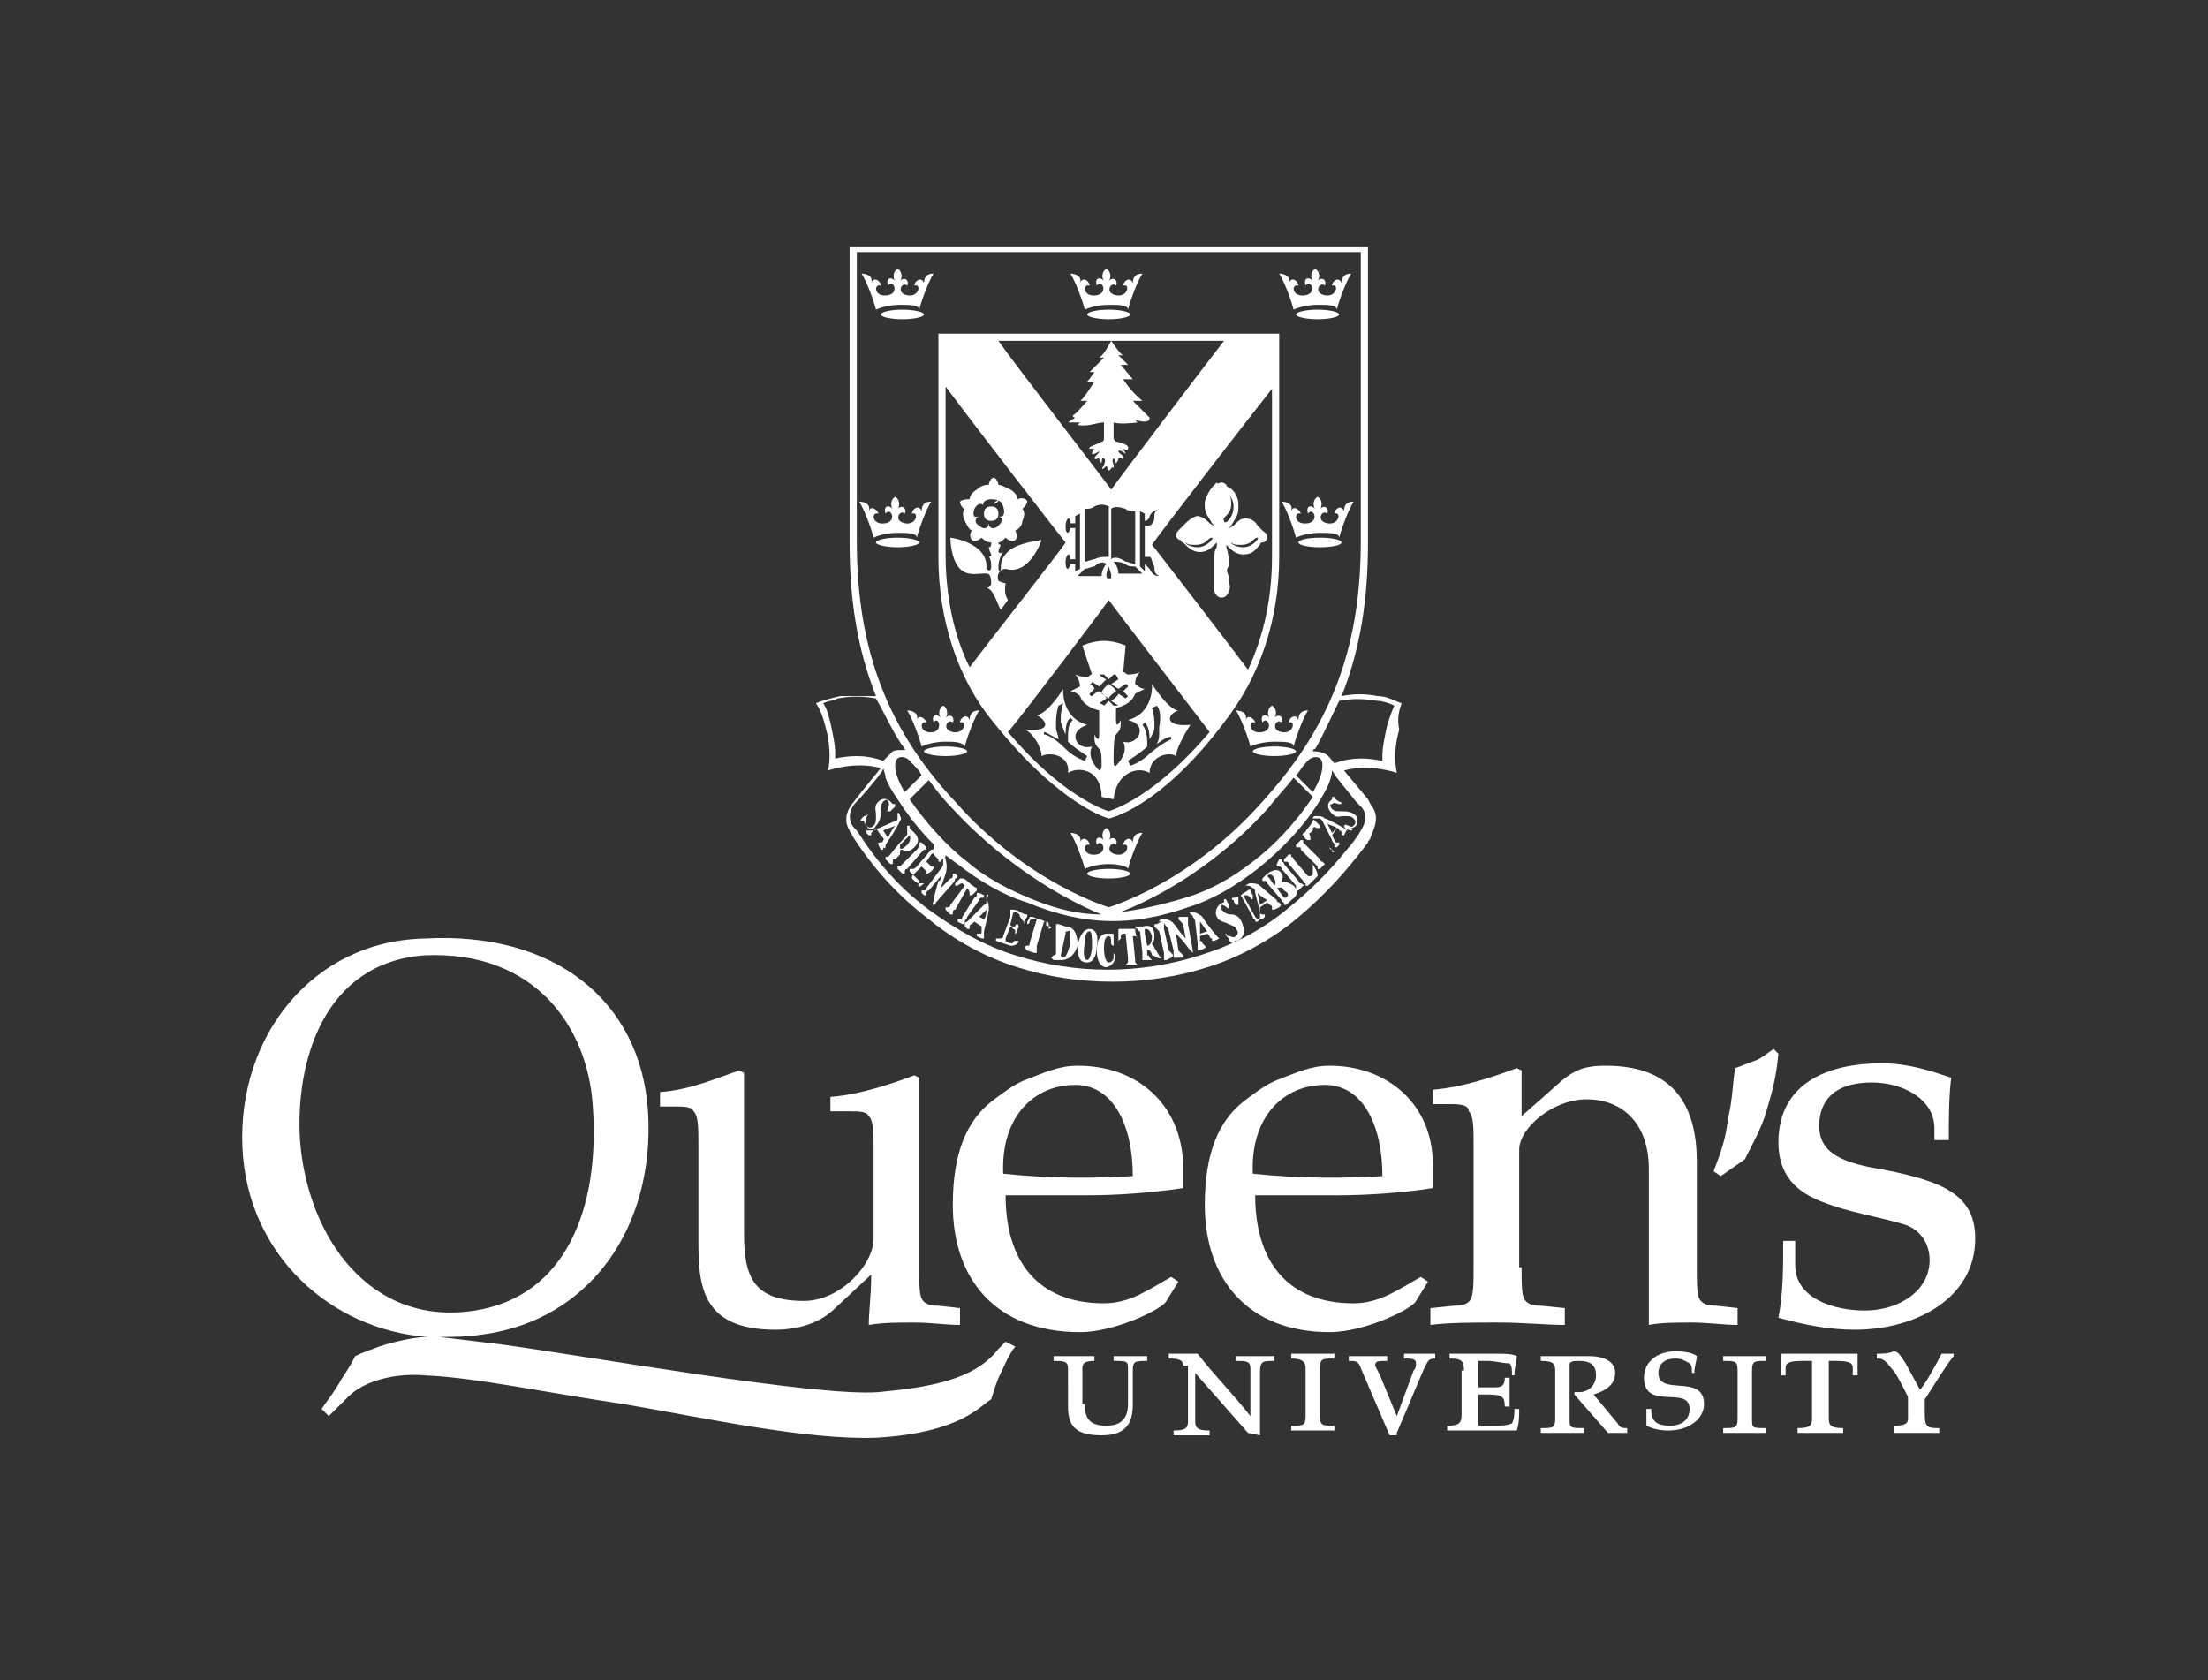
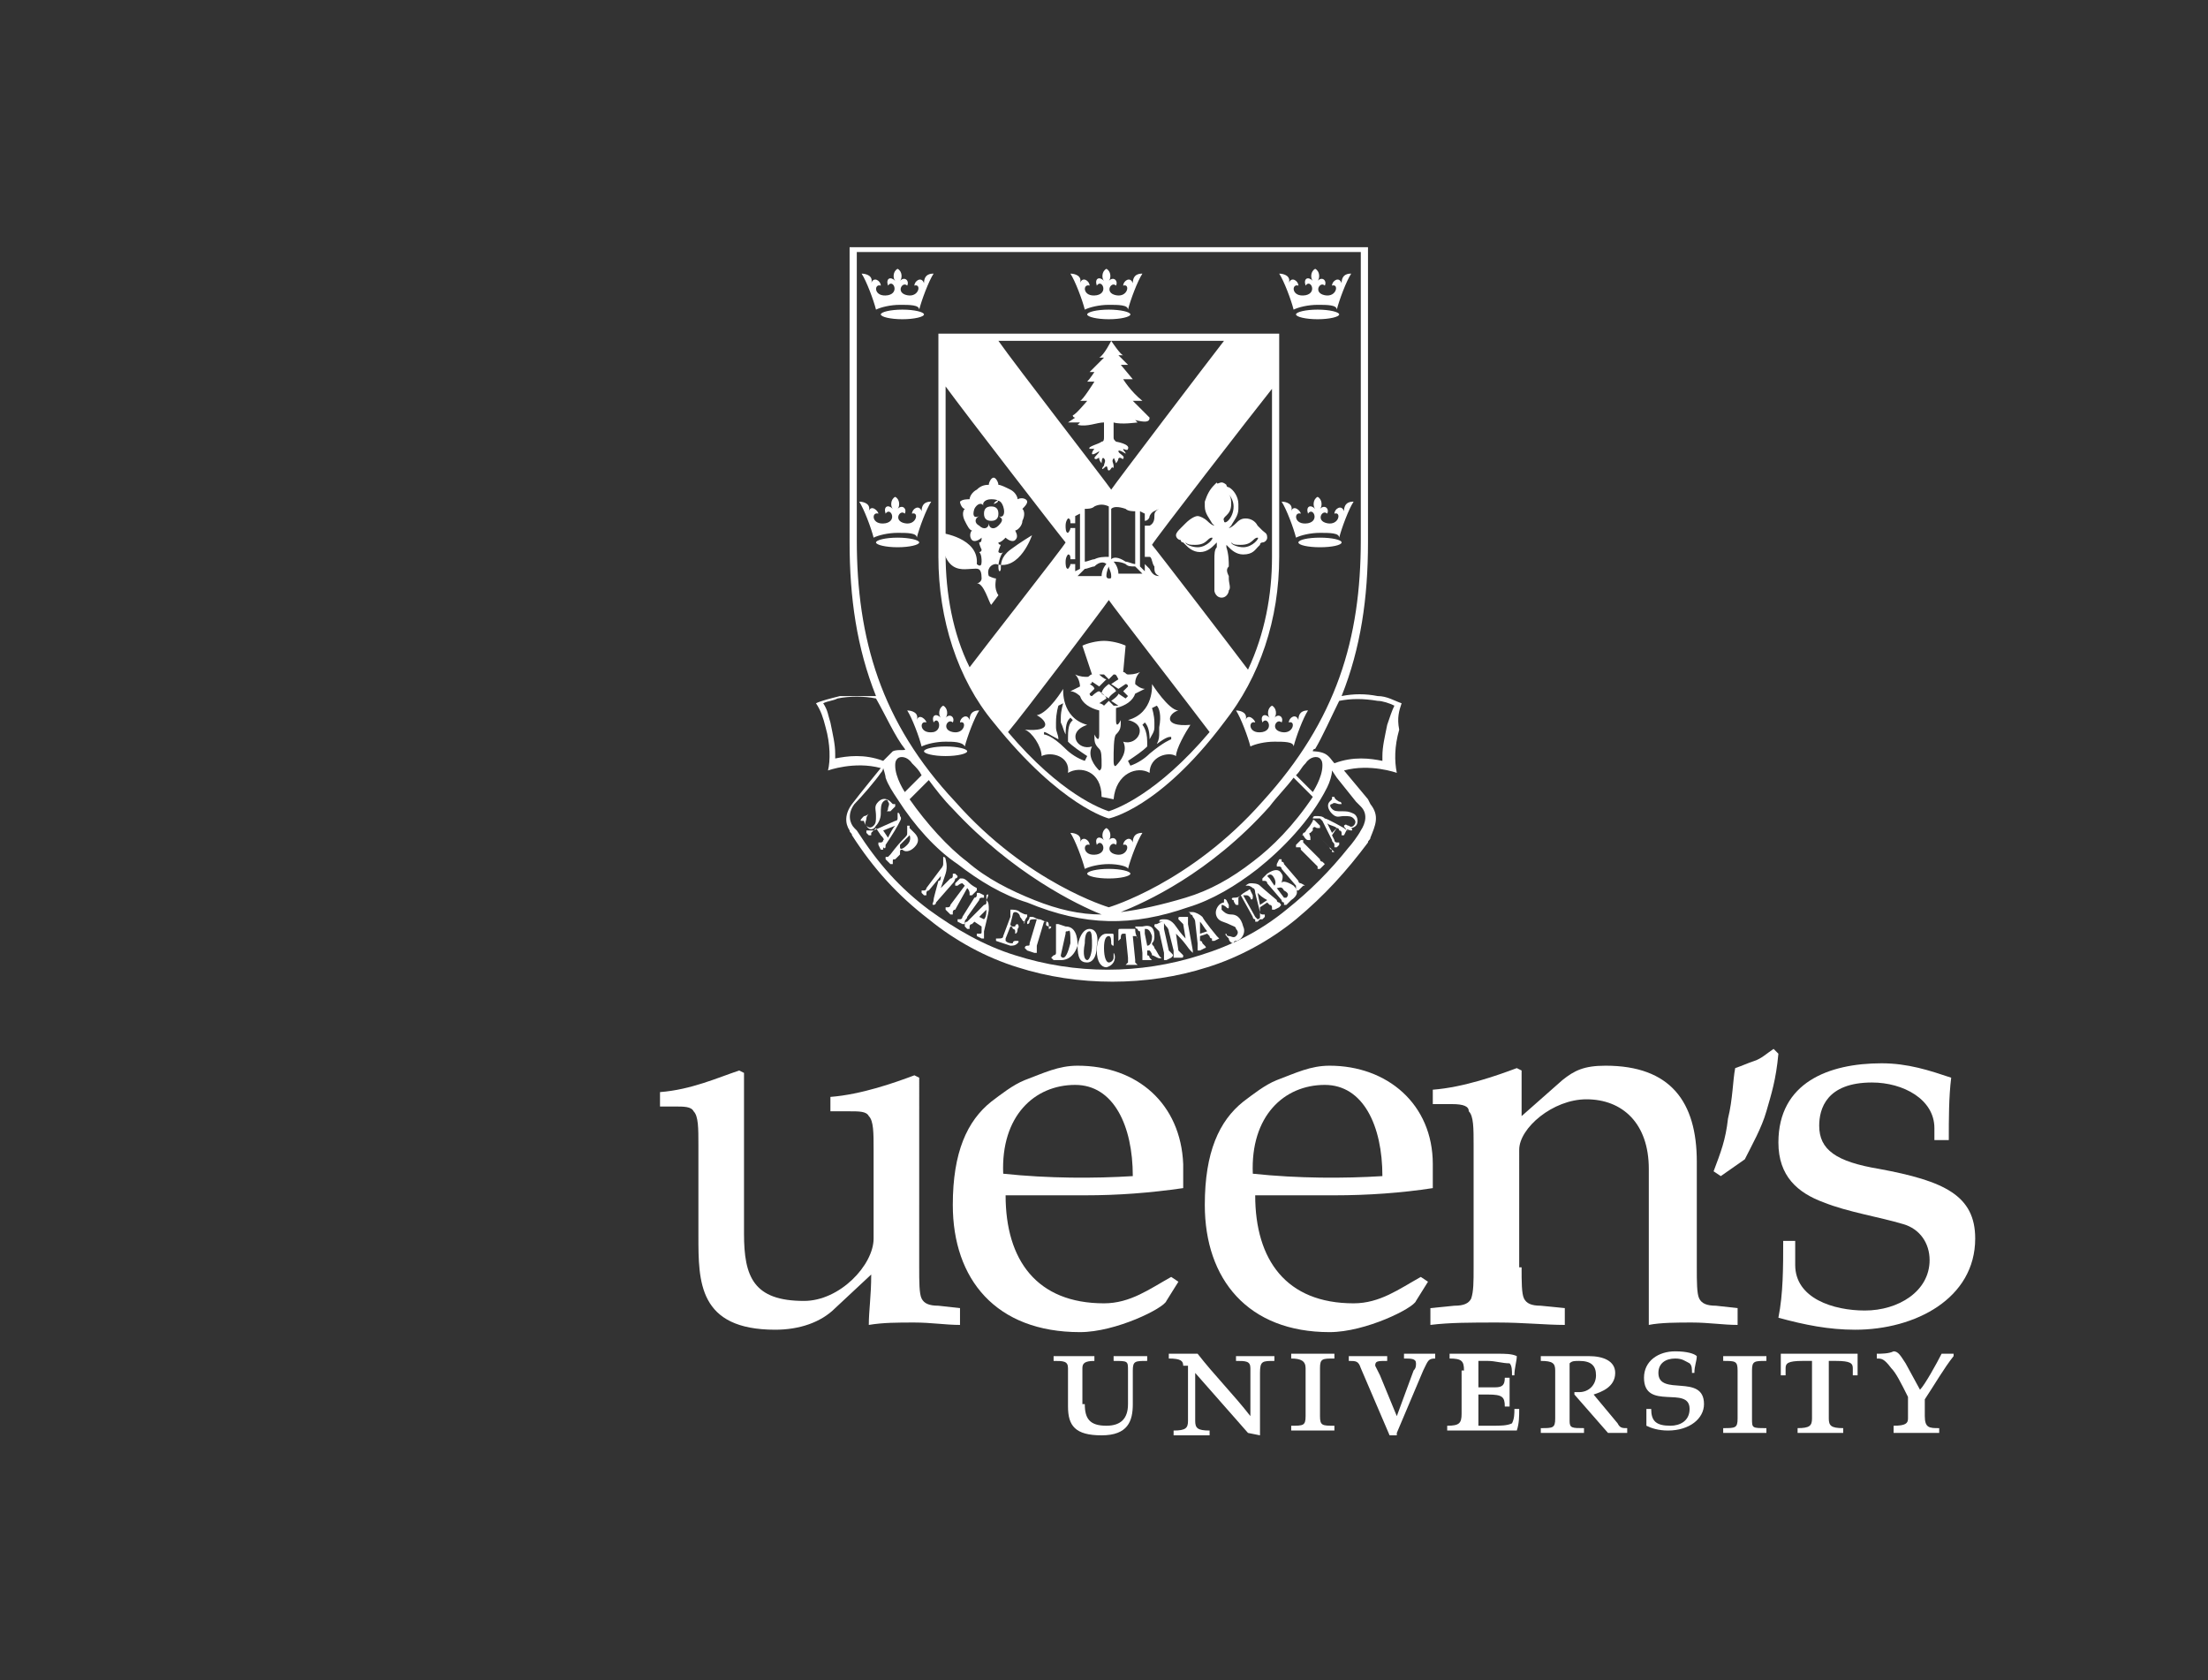
<svg xmlns="http://www.w3.org/2000/svg" version="1.1" id="Layer_1" x="0px" y="0px" viewBox="0 0 92 70" style="enable-background:new 0 0 92 70;" xml:space="preserve">
  <rect x="0" y="0" width="92" height="70" fill="#333333" stroke="none" />
  <style type="text/css">
	.st0{fill:#FFFFFF;}
	.st1{fill-rule:evenodd;clip-rule:evenodd;fill:#FFFFFF;}
	.st2{fill:none;}
</style>
  <g>
    <g>
      <path class="st0" d="M58.4,29.3c-0.3-0.1-0.6-0.3-1-0.3c-0.5-0.1-1-0.1-1.5,0c0.8-2,1.1-4.1,1.1-6.4c0-6,0-4.2,0-12.3H35.4    c0,8.1,0,6.3,0,12.3c0,2.3,0.3,4.4,1.1,6.4c-0.5,0-1,0-1.5,0c-0.4,0.1-0.8,0.2-1,0.3c0.2,0.3,0.3,0.6,0.4,1    c0.2,0.7,0.2,1.4,0.1,1.8c0,0,1.1-0.4,2.2-0.1c0,0-0.9,1.1-1.2,1.5c-0.3,0.4-0.3,0.8-0.1,1.1c0,0.1,0.1,0.1,0.1,0.2    c0.9,1.4,1.9,2.5,3.2,3.5c1.1,0.9,2.4,1.6,3.7,2c2.5,0.8,5.4,0.8,7.9,0c1.3-0.4,2.6-1.1,3.7-2c1.2-1,2.1-2,3-3.2    c0-0.1,0.1-0.1,0.1-0.2c0.2-0.5,0.4-0.9,0-1.4c-0.1-0.2-0.1-0.2-0.1-0.2l-1-1.2c1.1-0.3,2.2,0.1,2.2,0.1c-0.1-0.5-0.1-1.1,0.1-1.8    C58.2,29.9,58.3,29.6,58.4,29.3z M40.3,35.9c-0.8-0.6-1.7-1.6-2.4-2.6l0.8-0.8c0.3,0.4,0.6,0.8,1,1.2c2.5,2.7,5.2,4,6.2,4.4    c-0.9,0-1.8-0.2-2.8-0.6C42.1,37.1,41.1,36.6,40.3,35.9z M52.2,35.9c-0.9,0.7-1.8,1.2-2.8,1.5c-1,0.3-1.9,0.5-2.7,0.6    c1-0.4,3.7-1.6,6.2-4.4c0.3-0.4,0.7-0.8,1-1.2l0.8,0.8C53.9,34.4,53,35.3,52.2,35.9z M46.2,37.8c0,0-3.4-1-6.4-4.4    c-3.1-3.3-4.1-6.8-4.1-10.9c0-5.8,0-4.1,0-12h21c0,8,0,6.2,0,12c0,4.1-1,7.5-4.1,10.9C49.6,36.8,46.2,37.8,46.2,37.8z M49.5,37.8    c1-0.3,2-0.9,2.9-1.6c1-0.8,2.2-2,2.9-3.4c0.1-0.2,0.2-0.5,0.2-0.7l0.2,0.3l0.8,1c0,0,0.1,0.1,0.2,0.2c0.3,0.3,0.2,0.7,0,1    c-0.1,0.2-0.4,0.6-0.5,0.7c-0.8,1-1.6,1.8-2.6,2.6c-1.1,0.9-2.3,1.5-3.6,1.9c-2.5,0.8-5.2,0.8-7.7,0c-1.3-0.4-2.5-1.1-3.6-1.9    c-1.2-0.9-2.1-1.9-3-3.3c0,0,0,0-0.1-0.1c-0.2-0.2-0.3-0.6,0-1c0.3-0.3,0.9-1,1.1-1.3c0.1-0.1,0.1-0.2,0.1-0.2s0.1,0.3,0.1,0.4    c0.1,0.3,0.3,0.6,0.5,0.9c0.7,1.1,1.6,2.1,2.5,2.7c0.9,0.7,1.9,1.3,2.9,1.6C45.2,38.6,47.2,38.6,49.5,37.8z M54.4,31.8    c0.2-0.3,0.5-0.3,0.6-0.2c0.1,0.1,0.1,0.2,0.1,0.3c0,0.5-0.4,1.1-0.4,1.1L54,32.3C54.2,32.1,54.2,32,54.4,31.8z M55.8,29.2    c0.5-0.1,1-0.1,1.6,0l0,0c0.2,0,0.5,0.1,0.7,0.2c-0.1,0.2-0.2,0.5-0.3,0.8c-0.1,0.5-0.2,0.9-0.2,1.3c0,0.1,0,0.1,0,0.2    c-0.5-0.1-1.2-0.2-2,0.1c-0.1-0.1-0.2-0.3-0.4-0.4c-0.2-0.1-0.5-0.1-0.5-0.1s0-0.1,0.1-0.1C55.1,30.7,55.5,29.8,55.8,29.2z     M38.4,32.3L37.7,33c0,0-0.4-0.6-0.4-1.1c0-0.1,0-0.2,0.1-0.3c0.1-0.1,0.4-0.1,0.6,0.2C38.2,32,38.3,32.1,38.4,32.3z M37.7,31.2    C37.7,31.3,37.7,31.3,37.7,31.2c0.1,0.1-0.3,0-0.5,0.1c-0.1,0.1-0.3,0.3-0.4,0.4c-0.8-0.3-1.5-0.2-2-0.1c0-0.1,0-0.1,0-0.2    c0-0.4-0.1-0.8-0.2-1.3c-0.1-0.3-0.1-0.5-0.3-0.8c0.2-0.1,0.4-0.1,0.6-0.2h0c0.5-0.1,1.1-0.1,1.6,0C36.9,29.8,37.3,30.7,37.7,31.2    z" />
-       <path class="st0" d="M38.4,35.5c0,0,0.1-0.1,0.1-0.1c0,0,0.1,0,0.1,0c0,0,0,0,0-0.1l-0.2-0.2c0,0-0.1,0-0.1,0c0,0,0,0.1,0,0.1    c0,0,0,0.1-0.1,0.2L37.6,36c0,0-0.1,0.1-0.1,0.1c0,0-0.1,0-0.1,0c0,0,0,0,0,0.1l0.2,0.2c0,0,0.1,0,0.1,0c0,0,0-0.1,0-0.1    c0,0,0-0.1,0.1-0.1L38.4,35.5z" />
      <path class="st0" d="M53.4,36.8c0-0.1,0.1-0.3,0-0.4c-0.1-0.2-0.3-0.2-0.6,0l-0.2,0.2c0,0,0,0.1,0,0.1c0,0,0,0,0.1,0    c0,0,0.1,0,0.1,0.1l0.6,0.7c0,0.1,0.1,0.1,0.1,0.1c0,0,0,0.1,0,0.1c0,0,0,0,0.1,0l0.2-0.2c0.3-0.2,0.3-0.4,0.1-0.6    C53.6,36.7,53.4,36.7,53.4,36.8z M52.8,36.5c0.1-0.1,0.2-0.1,0.3,0.1c0.1,0.2,0,0.3,0,0.3c0,0,0,0,0,0l-0.2-0.3    C52.9,36.6,52.8,36.5,52.8,36.5z M53.6,37.4c0,0-0.1,0-0.1,0L53.2,37c0,0,0,0,0,0c0.1,0,0.2-0.1,0.3,0.1    C53.7,37.2,53.7,37.3,53.6,37.4z" />
      <path class="st0" d="M37.6,35.4c0.1,0.1,0.3,0.1,0.5-0.1c0.2-0.2,0.2-0.4,0-0.6c-0.1-0.1-0.2-0.2-0.2-0.2c0-0.1,0-0.1,0-0.1    c0,0,0,0-0.1,0c0,0,0,0.1,0,0.1c0,0,0,0.1,0,0.2c0,0.1,0,0.1-0.2,0.3c-0.2,0.2-0.5,0.6-0.5,0.6c0,0-0.1,0.1-0.1,0.1    c0,0-0.1,0-0.1,0c0,0,0,0,0,0.1l0.2,0.2c0,0,0.1,0,0.1,0c0,0,0-0.1,0-0.1c0-0.1,0-0.1,0.1-0.1l0.2-0.2    C37.5,35.4,37.5,35.4,37.6,35.4z M37.8,34.9c0,0,0.1-0.1,0.1-0.1c0,0,0.1,0.2-0.1,0.4c-0.2,0.2-0.3,0.2-0.3,0.1c0,0,0,0,0-0.1    L37.8,34.9z" />
      <path class="st0" d="M48.8,39.7c0,0-0.1-0.1-0.1-0.1l-0.2-0.9c0-0.1,0-0.1,0-0.2c0,0,0-0.1,0-0.1c0,0,0,0-0.1,0l-0.2,0.1    c-0.1,0-0.1,0-0.1,0.1c0,0,0,0,0.1,0.1c0,0,0.1,0.1,0.1,0.1l0.2,0.9c0,0.1,0,0.1,0,0.2c0,0,0,0.1,0,0.1c0,0,0,0,0.1,0l0.2-0.1    C48.9,39.8,48.9,39.8,48.8,39.7C48.9,39.8,48.9,39.8,48.8,39.7z" />
      <path class="st0" d="M40.3,38.2l0.5-0.7c0-0.1,0.1-0.1,0.1-0.1c0,0,0.1,0,0.1,0c0,0,0,0,0-0.1l-0.2-0.1c0,0-0.1,0-0.1,0    c0,0,0,0.1,0,0.1c0,0,0,0.1-0.1,0.1l-0.5,0.8c0,0.1-0.1,0.1-0.1,0.1c0,0-0.1,0-0.1,0c0,0,0,0,0,0.1l0.2,0.1c0,0,0.1,0,0.1,0    c0,0,0-0.1,0-0.1C40.2,38.3,40.3,38.3,40.3,38.2z" />
      <path class="st0" d="M54.2,36.8c0,0-0.1,0-0.1-0.1L53.5,36c0-0.1-0.1-0.1-0.1-0.1c0,0,0-0.1,0-0.1c0,0,0,0-0.1,0L53.2,36    c0,0,0,0.1,0,0.1c0,0,0.1,0,0.1,0c0,0,0.1,0,0.1,0.1l0.6,0.7C54,36.9,54,37,54,37c0,0,0,0.1,0,0.1c0,0,0,0,0.1,0l0.2-0.2    C54.4,36.9,54.4,36.9,54.2,36.8C54.3,36.8,54.3,36.8,54.2,36.8z" />
      <path class="st0" d="M55.1,35.9c0,0-0.1,0-0.1-0.1l-0.6-0.6c0,0-0.1-0.1-0.1-0.1c0,0,0-0.1,0-0.1c0,0,0,0-0.1,0L54,35.2    c0,0,0,0.1,0,0.1c0,0,0.1,0,0.1,0c0.1,0,0.1,0,0.1,0.1l0.6,0.6c0,0,0.1,0.1,0.1,0.1c0,0,0,0.1,0,0.1c0,0,0,0,0.1,0l0.2-0.2    C55.2,36,55.2,36,55.1,35.9C55.2,35.9,55.2,35.9,55.1,35.9z" />
      <path class="st0" d="M49.5,38.5c0-0.1,0-0.1,0-0.2c0,0,0-0.1,0-0.1c0,0,0,0-0.1,0l-0.2,0c-0.1,0-0.1,0-0.1,0.1c0,0,0,0,0.1,0.1    c0,0,0.1,0.1,0.1,0.1l0.1,0.6c0,0-0.2-0.2-0.4-0.5c-0.2-0.3-0.4-0.3-0.5-0.3c-0.1,0-0.2,0-0.2,0.1c0,0,0,0,0.1,0    c0.1,0,0.1,0.1,0.2,0.2c0.1,0.1,0.1,0.2,0.1,0.2l0.2,0.8c0,0.1,0,0.1,0,0.2c0,0.1,0,0.1,0,0.1c0,0,0,0,0.1,0l0.2,0    c0.1,0,0.1,0,0.1-0.1c0,0,0,0-0.1-0.1c0,0-0.1-0.1-0.1-0.1l-0.1-0.7c0,0,0.1,0.1,0.1,0.1c0.3,0.3,0.4,0.5,0.5,0.6    c0.1,0.1,0.1,0.1,0.1,0.1c0,0,0-0.1,0-0.1L49.5,38.5z" />
      <path class="st0" d="M39.8,36.6C39.9,36.6,39.9,36.6,39.8,36.6c0.1,0,0.1-0.1,0.1-0.1l-0.1-0.1c0,0-0.1,0-0.1,0c0,0,0,0.1,0,0.1    c0,0,0,0.1-0.1,0.1l-0.4,0.4c0,0,0.1-0.3,0.2-0.6c0.1-0.3,0-0.6,0-0.6c0-0.1-0.1-0.1-0.1-0.1c0,0,0,0,0,0.1c0,0.1,0,0.1,0,0.2    c0,0.1-0.1,0.2-0.1,0.2L38.6,37c0,0.1-0.1,0.1-0.1,0.1c0,0-0.1,0-0.1,0c0,0,0,0,0,0.1l0.1,0.1c0,0,0.1,0,0.1,0c0,0,0-0.1,0-0.1    c0,0,0-0.1,0.1-0.1l0.5-0.6c0,0.1,0,0.2-0.1,0.2c-0.1,0.4-0.2,0.7-0.2,0.8c0,0.1-0.1,0.2,0,0.2c0,0,0.1,0,0.1-0.1l0.7-0.8    C39.8,36.7,39.8,36.6,39.8,36.6z" />
      <path class="st0" d="M48.4,39.9c-0.1,0-0.2-0.3-0.3-0.4c0-0.1-0.1-0.1-0.1-0.2c0.1-0.1,0.1-0.2,0.1-0.3c0-0.3-0.1-0.5-0.5-0.4    l-0.2,0c-0.1,0-0.1,0-0.1,0c0,0,0,0.1,0.1,0.1c0,0,0,0.1,0.1,0.1l0.1,0.9c0,0.1,0,0.1,0,0.2c0,0,0,0.1,0,0.1c0,0,0,0,0.1,0l0.2,0    C48,40,48,40,48,40c0,0,0,0-0.1-0.1c0,0,0-0.1-0.1-0.1l0-0.2c0,0,0.1,0,0.1,0c0,0,0.1,0.1,0.1,0.2C48.1,39.8,48.3,40,48.4,39.9    C48.5,40,48.5,40,48.4,39.9C48.5,39.9,48.5,39.9,48.4,39.9z M47.8,39.4l-0.1-0.5c0-0.1,0-0.1,0-0.2c0.1,0,0.2,0,0.3,0.3    C48,39.3,47.9,39.4,47.8,39.4C47.8,39.4,47.8,39.4,47.8,39.4z" />
      <path class="st0" d="M44.4,38.6l-0.3-0.1c-0.1,0-0.1,0-0.1,0c0,0,0,0.1,0,0.1c0,0,0,0.1,0,0.2L44,39.7c0,0.1-0.1,0.1-0.1,0.1    c0,0-0.1,0.1-0.1,0.1c0,0,0,0,0.1,0.1l0.3,0c0.1,0,0.5,0,0.7-0.6C44.9,39,44.8,38.6,44.4,38.6z M44.6,39.3    c-0.1,0.4-0.2,0.6-0.3,0.6c0,0-0.1,0-0.1-0.1l0.2-0.9c0-0.1,0-0.1,0.1-0.1C44.6,38.7,44.6,38.9,44.6,39.3z" />
      <path class="st0" d="M45.4,38.7c-0.2,0-0.4,0.2-0.5,0.7c0,0.5,0.1,0.7,0.4,0.7c0.2,0,0.4-0.2,0.4-0.7    C45.8,38.9,45.6,38.7,45.4,38.7z M45.5,39.4c0,0.3-0.1,0.6-0.2,0.6c-0.1,0-0.2-0.2-0.1-0.7c0-0.4,0.1-0.5,0.2-0.5    C45.5,38.8,45.5,39.1,45.5,39.4z" />
      <path class="st0" d="M46.4,39.7c0,0,0,0.1,0,0.2c0,0.1-0.1,0.2-0.2,0.2c-0.1,0-0.2-0.2-0.2-0.6c0-0.4,0.1-0.5,0.2-0.5    s0.1,0.2,0.1,0.3c0,0,0,0.1,0.1,0.1c0,0,0,0,0-0.1c0-0.1,0-0.2,0-0.3c0-0.1,0-0.1-0.1-0.1c0,0,0,0-0.1,0c0,0-0.1,0-0.1,0    c-0.2,0-0.4,0.2-0.4,0.7c0,0.5,0.2,0.7,0.4,0.7C46.5,40.2,46.5,39.8,46.4,39.7C46.5,39.6,46.5,39.6,46.4,39.7z" />
      <path class="st0" d="M47.3,38.7c-0.1,0-0.2,0-0.3,0c-0.1,0-0.2,0-0.3,0c-0.1,0-0.1,0-0.1,0.1c0,0.1,0,0.2,0,0.3c0,0,0,0.1,0,0.1    c0,0,0,0,0.1-0.1c0-0.1,0-0.2,0.1-0.2c0,0,0.1,0,0.1,0l0.1,1c0,0.1,0,0.1,0,0.2c0,0-0.1,0.1-0.1,0.1c0,0,0,0,0.1,0l0.3,0    c0.1,0,0.1,0,0.1,0c0,0-0.1-0.1-0.1-0.1c0,0,0-0.1,0-0.1l-0.1-1c0,0,0.1,0,0.1,0c0.1,0,0.1,0.1,0.1,0.1c0,0.1,0,0.1,0,0.1    c0,0,0,0,0-0.1C47.3,38.9,47.3,38.8,47.3,38.7C47.3,38.7,47.4,38.7,47.3,38.7z" />
      <path class="st0" d="M40.3,37C40.3,37,40.3,37,40.3,37c0.1,0.1,0.1,0.2,0.1,0.2c0,0.1,0,0.1,0,0.1c0,0,0.1,0,0.1,0    c0,0,0.1-0.1,0.2-0.2c0,0,0-0.1,0-0.1c0,0-0.2-0.1-0.3-0.2c-0.1-0.1-0.2-0.2-0.3-0.2c-0.1,0-0.1,0-0.1,0c0,0-0.2,0.2-0.2,0.2    c0,0,0,0.1,0,0.1c0,0,0.1,0,0.1,0c0,0,0.1-0.1,0.2-0.1c0,0,0,0,0.1,0.1l-0.6,0.8c0,0.1-0.1,0.1-0.1,0.1c0,0-0.1,0-0.1,0    c0,0,0,0,0,0.1l0.2,0.2c0,0,0.1,0,0.1,0c0,0,0-0.1,0-0.1c0,0,0-0.1,0.1-0.1L40.3,37z" />
      <path class="st0" d="M52.4,38.3c0,0-0.1-0.1-0.1-0.1l-0.5-0.9c0,0,0,0,0.1,0c0.1,0,0.1,0,0.2,0.1c0,0.1,0.1,0.1,0.1,0    c0,0,0-0.1,0-0.1c0,0-0.1-0.2-0.1-0.2c0,0,0-0.1-0.1,0c0,0-0.2,0.1-0.3,0.2c-0.1,0.1-0.2,0.1-0.3,0.1c-0.1,0-0.1,0.1,0,0.1    c0,0.1,0.1,0.2,0.1,0.2c0,0,0,0,0.1,0c0,0,0-0.1,0-0.1c0-0.1,0-0.2,0-0.2c0,0,0,0,0.1-0.1l0.5,0.9c0,0.1,0.1,0.1,0.1,0.1    c0,0,0,0.1,0,0.1c0,0,0,0,0.1,0l0.2-0.2c0,0,0-0.1,0-0.1C52.5,38.3,52.4,38.3,52.4,38.3z" />
      <path class="st0" d="M43.6,38.4c-0.1,0-0.2-0.1-0.3-0.1c-0.1,0-0.2-0.1-0.3-0.1c-0.1,0-0.1,0-0.1,0c0,0.1-0.1,0.2-0.1,0.2    c0,0,0,0.1,0,0.1c0,0,0.1,0,0.1-0.1c0-0.1,0.1-0.1,0.2-0.1c0,0,0.1,0,0.1,0l-0.3,1c0,0.1,0,0.1-0.1,0.1c0,0-0.1,0-0.1,0.1    c0,0,0,0,0.1,0.1l0.3,0.1c0.1,0,0.1,0,0.1,0c0,0,0-0.1,0-0.1c0,0,0-0.1,0-0.2l0.3-1c0,0,0.1,0,0.1,0c0.1,0,0.1,0.1,0.1,0.2    c0,0.1,0,0.1,0,0.1c0,0,0.1,0,0.1-0.1C43.5,38.6,43.6,38.5,43.6,38.4C43.6,38.4,43.7,38.4,43.6,38.4z" />
      <path class="st0" d="M55.5,35.4c0,0-0.1,0-0.1-0.1l-0.7-0.7c0,0,0,0,0-0.1c0.1-0.1,0.1,0,0.2,0c0,0,0.1,0,0.1,0c0,0,0-0.1,0-0.1    c0,0-0.1-0.1-0.2-0.2c0,0-0.1-0.1-0.1,0c0,0-0.1,0.2-0.2,0.3c-0.1,0.1-0.1,0.2-0.2,0.2c0,0.1-0.1,0.1,0,0.1c0,0,0.1,0.2,0.2,0.2    c0,0,0,0,0.1,0c0,0,0-0.1,0-0.1c0-0.1-0.1-0.2,0-0.2c0,0,0,0,0.1-0.1l0.7,0.7c0,0,0.1,0.1,0.1,0.1c0,0,0,0.1,0,0.1c0,0,0,0,0.1,0    L55.5,35.4c0.1,0,0.1,0,0.1,0C55.6,35.4,55.6,35.4,55.5,35.4z" />
-       <path class="st0" d="M38.5,36.8C38.5,36.8,38.5,36.8,38.5,36.8c-0.1,0-0.2,0-0.2,0c-0.1,0-0.2-0.1-0.3-0.2c0,0,0-0.1,0-0.1    l0.4-0.4c0,0,0.1,0.1,0.1,0.1c0,0,0.1,0.1,0.1,0.1c0,0,0,0.1,0,0.1c0,0,0.1,0,0.2-0.1c0.1-0.1,0.1-0.1,0.1-0.2c0,0-0.1,0-0.1,0    c0,0,0,0-0.1-0.1c0,0-0.1-0.1-0.1-0.1l0.2-0.3c0,0,0.1-0.1,0.1,0c0,0,0.1,0.1,0.1,0.1c0,0,0.1,0.1,0.1,0.1c0,0.1,0,0.1,0,0.1    c0,0,0.1,0,0.1,0c0-0.1,0.1-0.1,0.2-0.2c0,0,0-0.1,0-0.1c-0.1-0.1-0.1-0.1-0.2-0.2c-0.1-0.1-0.2-0.2-0.2-0.2c0,0-0.1,0-0.1,0    c0,0,0,0.1,0,0.1c0,0.1,0,0.1-0.1,0.1l-0.6,0.7c-0.1,0.1-0.1,0.1-0.2,0.1c0,0-0.1,0-0.1,0c0,0,0,0,0,0.1l0.2,0.2l0.2,0.2    C38.2,37,38.3,37,38.5,36.8C38.5,36.9,38.5,36.8,38.5,36.8z" />
      <path class="st0" d="M42.7,38.4c0-0.1,0.1-0.2,0.1-0.2c0,0,0-0.1,0-0.1c-0.1,0-0.1,0-0.3-0.1c-0.1-0.1-0.3-0.1-0.3-0.1    c-0.1,0-0.1,0-0.1,0c0,0,0,0.1,0,0.1c0,0,0,0.1,0,0.2L41.8,39c0,0.1-0.1,0.1-0.2,0.1c0,0-0.1,0-0.1,0c0,0,0,0,0,0.1l0.3,0.1    l0.3,0.1c0.1,0,0.2,0,0.3-0.1c0.1-0.1,0-0.1,0-0.1c0,0,0,0-0.1,0c0,0-0.1,0-0.1,0.1c-0.1,0-0.2,0-0.3-0.1c0,0,0-0.1,0-0.1l0.2-0.5    c0,0,0.1,0,0.1,0.1c0,0,0.1,0,0.1,0.1c0,0,0,0.1,0,0.1c0,0,0.1,0,0.1-0.2c0.1-0.1,0-0.2,0-0.2c0,0-0.1,0-0.1,0.1c0,0,0,0-0.1,0    c0,0-0.1,0-0.1-0.1l0.1-0.4c0,0,0-0.1,0.1-0.1c0.1,0,0.2,0.1,0.2,0.2C42.6,38.3,42.6,38.4,42.7,38.4    C42.6,38.5,42.7,38.5,42.7,38.4z" />
      <path class="st0" d="M36.9,35.2c0,0,0.4-0.6,0.5-0.8c0.1-0.2,0.2-0.3,0.1-0.4c0-0.1-0.1-0.2-0.1-0.1c0,0,0,0.1,0,0.1    c0,0,0,0.1,0,0.1c0,0.1-0.1,0.1-0.1,0.1l-0.9,0.4c-0.1,0-0.1,0-0.2,0c0,0-0.1,0-0.1,0c0,0,0,0,0,0.1l0.1,0.1c0,0,0.1,0,0.1,0    c0,0,0-0.1,0-0.1c0,0,0.1-0.1,0.1-0.1l0.1-0.1l0.2,0.3C36.9,35,36.8,35,36.8,35c0,0.1-0.1,0.1-0.1,0.1c0,0-0.1,0-0.1,0    c0,0,0,0,0,0.1l0.1,0.2c0,0,0.1,0,0.1,0c0,0,0,0,0-0.1C36.9,35.4,36.9,35.3,36.9,35.2z M36.8,34.6l0.5-0.2    c-0.1,0.1-0.2,0.3-0.3,0.5L36.8,34.6z" />
      <path class="st0" d="M50.8,39.1c0,0-0.1-0.1-0.1-0.1c0,0-0.5-0.6-0.6-0.8C50,38.1,49.8,38,49.7,38c-0.1,0-0.2,0-0.2,0    c0,0,0.1,0,0.1,0.1c0,0,0.1,0,0.1,0.1c0.1,0.1,0.1,0.2,0.1,0.2l0.1,0.9c0,0.1,0,0.2,0,0.2c0,0,0,0.1,0,0.1c0,0,0,0,0.1,0l0.2-0.1    c0,0,0.1,0,0-0.1c0,0,0,0-0.1-0.1c0,0,0-0.1-0.1-0.1l0-0.2l0.3-0.1c0.1,0.1,0.1,0.1,0.1,0.1c0,0.1,0.1,0.1,0.1,0.1    c0,0,0,0.1,0,0.1c0,0,0,0,0.1,0l0.2-0.1C50.8,39.2,50.8,39.2,50.8,39.1C50.8,39.2,50.8,39.1,50.8,39.1z M50,38.9l0-0.5    c0.1,0.1,0.2,0.3,0.3,0.4L50,38.9z" />
      <path class="st0" d="M41.1,37.3c0,0,0,0.1,0,0.1c0,0,0,0.1,0,0.2c0,0.1-0.1,0.1-0.1,0.1l-0.6,0.6c-0.1,0.1-0.1,0.1-0.1,0.1    c0,0-0.1,0-0.1,0.1c0,0,0,0,0,0.1l0.1,0.1c0,0,0.1,0,0.1,0c0,0,0-0.1,0-0.1c0,0,0-0.1,0.1-0.1l0.1-0.1l0.3,0.2c0,0.1,0,0.2,0,0.2    c0,0.1,0,0.1-0.1,0.1c0,0-0.1,0-0.1,0c0,0,0,0,0,0.1l0.2,0.1c0,0,0.1,0,0.1,0c0,0,0,0,0-0.1c0,0,0-0.1,0-0.2c0,0,0.2-0.8,0.2-0.9    c0-0.2,0-0.3-0.1-0.4C41.2,37.3,41.2,37.2,41.1,37.3z M41,38.3l-0.2-0.1l0.3-0.3C41.1,38,41.1,38.2,41,38.3z" />
      <path class="st0" d="M53.3,37.6c0,0-0.1,0-0.1-0.1c0,0-0.6-0.5-0.7-0.6c-0.1-0.1-0.3-0.1-0.4-0.1c-0.1,0-0.2,0.1-0.2,0.1    c0,0,0.1,0,0.1,0c0,0,0.1,0,0.2,0.1c0.1,0,0.1,0.2,0.1,0.2l0.2,0.8c0,0.1,0,0.1,0,0.2c0,0,0,0.1,0,0.1c0,0,0,0,0.1,0l0.1-0.1    c0,0,0-0.1,0-0.1c0,0-0.1,0-0.1,0c0,0-0.1,0-0.1-0.1l0-0.2l0.3-0.2c0.1,0.1,0.1,0.1,0.1,0.1c0.1,0,0.1,0.1,0.1,0.1    c0,0,0,0.1,0,0.1c0,0,0,0,0.1,0l0.2-0.1C53.4,37.7,53.4,37.7,53.3,37.6C53.3,37.7,53.3,37.7,53.3,37.6z M52.5,37.7l-0.1-0.5    c0.1,0.1,0.2,0.2,0.4,0.3L52.5,37.7z" />
-       <path class="st0" d="M54.7,36C54.7,36,54.7,36,54.7,36c0,0.1,0,0.2,0,0.3c0,0.1,0,0.2-0.1,0.2c0,0-0.1,0-0.1,0l-0.6-0.7    c0-0.1-0.1-0.1-0.1-0.1c0,0,0-0.1,0-0.1c0,0,0,0-0.1,0l-0.2,0.2c0,0,0,0.1,0,0.1c0,0,0.1,0,0.1,0c0,0,0.1,0,0.1,0.1l0.6,0.7    c0,0.1,0.1,0.1,0.1,0.1c0,0,0,0.1,0,0.1c0,0,0,0,0.1,0l0.1-0.1l0.1-0.1l0.2-0.2C54.9,36.3,54.8,36.2,54.7,36    C54.8,36,54.7,36,54.7,36z" />
      <path class="st0" d="M36.5,34.4c0.1-0.1,0.2-0.3,0.2-0.5c0-0.2,0-0.4,0.1-0.5c0.1-0.1,0.2-0.1,0.2,0c0.1,0.1,0,0.2,0,0.3    c0,0.1-0.1,0.1,0,0.1c0,0,0.1,0,0.1,0c0,0,0.1-0.1,0.2-0.2c0,0,0-0.1,0-0.1c0,0,0,0-0.1,0c0,0-0.1-0.1-0.1-0.1    c-0.1-0.1-0.3-0.2-0.5,0c-0.2,0.2-0.1,0.3-0.1,0.6c0,0.2,0,0.3-0.1,0.4c-0.1,0.1-0.2,0.1-0.3,0c-0.1-0.1,0-0.2,0-0.3    c0-0.1,0.1-0.2,0.1-0.2c0,0-0.1,0.1-0.2,0.1c-0.1,0.1-0.2,0.2-0.1,0.2c0,0,0.1,0,0.1,0c0,0,0,0.1,0.1,0.2    C36.2,34.6,36.4,34.6,36.5,34.4z" />
      <path class="st0" d="M51.3,38.1c-0.2,0-0.3-0.1-0.4-0.2c0-0.1,0-0.2,0-0.2c0.1,0,0.2,0.1,0.2,0.1c0,0,0.1,0.1,0.1,0    c0,0,0-0.1,0-0.1c0,0-0.1-0.2-0.1-0.2c0,0-0.1-0.1-0.1,0c0,0,0,0,0,0.1c0,0-0.1,0-0.2,0.1c-0.1,0.1-0.2,0.3-0.1,0.5    c0.1,0.2,0.3,0.2,0.5,0.3c0.2,0.1,0.3,0.1,0.3,0.2c0.1,0.1,0.1,0.2,0,0.3s-0.2,0-0.3,0c-0.1,0-0.1-0.1-0.1-0.1    c-0.1,0,0,0.1,0.1,0.2c0,0.1,0.1,0.2,0.2,0.2c0,0,0-0.1,0.1-0.1c0,0,0.1,0,0.2-0.1c0.1-0.1,0.2-0.3,0.1-0.5    C51.7,38.2,51.5,38.1,51.3,38.1z" />
      <path class="st0" d="M56.2,34.6C56.2,34.6,56.2,34.6,56.2,34.6c0,0-0.1,0-0.2-0.1c0,0-0.7-0.4-0.8-0.4C55.1,34,55,34,54.8,34    c-0.1,0-0.1,0.1-0.1,0.1c0,0,0.1,0,0.1,0c0,0,0.1,0,0.2,0c0,0,0.1,0.1,0.1,0.1l0.4,0.8c0,0.1,0.1,0.1,0.1,0.2c0,0,0,0.1,0,0.1    c0,0,0,0,0.1,0l0.1-0.1c0,0,0-0.1,0-0.1c0,0-0.1,0-0.1,0c0,0-0.1,0-0.1-0.1l-0.1-0.2l0.2-0.3c0.1,0,0.1,0.1,0.1,0.1    c0.1,0,0.1,0.1,0.1,0.1c0,0,0,0.1,0,0.1c0,0,0,0,0.1,0l0.1-0.2C56.3,34.6,56.2,34.6,56.2,34.6z M56.3,34.6    C56.3,34.6,56.3,34.6,56.3,34.6c0.1,0,0-0.1,0-0.1c0,0,0.1,0,0.2-0.1c0.1-0.1,0.1-0.4-0.1-0.5c-0.2-0.1-0.3-0.1-0.5-0.1    c-0.2,0-0.3,0-0.4-0.1c-0.1-0.1-0.1-0.2,0-0.2c0.1-0.1,0.2,0,0.3,0c0,0,0.1,0,0.1,0c0,0,0-0.1-0.1-0.1c0,0-0.2-0.1-0.2-0.2    c0,0-0.1,0-0.1,0c0,0,0,0.1,0,0.1c0,0-0.1,0.1-0.1,0.1c-0.1,0.1-0.1,0.3,0.1,0.5c0.2,0.2,0.3,0.1,0.5,0.1c0.2,0,0.3,0,0.4,0.1    c0.1,0.1,0.1,0.2,0,0.3c-0.1,0.1-0.2,0-0.2,0c-0.1,0-0.1-0.1-0.2,0c0,0.1,0.1,0.1,0.1,0.2C56.1,34.5,56.2,34.6,56.3,34.6    C56.2,34.6,56.2,34.6,56.3,34.6z M55.5,34.7l-0.2-0.4c0.1,0.1,0.3,0.1,0.4,0.2L55.5,34.7z" />
-       <path class="st1" d="M41,21.4c0-0.2,0.1-0.3,0.3-0.3s0.3,0.1,0.3,0.3c0,0.2-0.1,0.3-0.3,0.3S41,21.6,41,21.4z M42.1,22.9    c-0.4,0.3-0.4,0.6-0.4,0.8c0,0.1-0.1,0.2-0.1-0.1c0-0.2,0.1-0.5,0.2-0.6c0,0-0.1,0.1-0.2,0c0-0.1,0.1-0.3,0.1-0.3    c0,0-0.1,0-0.1-0.1c0.1,0,0.2-0.1,0.3-0.2c0.1,0.1,0.3,0.2,0.4,0.1c0.1-0.1,0.1-0.2,0-0.4c0.1,0,0.3-0.2,0.3-0.4    c0.1-0.2,0.1-0.4,0-0.5c0.1-0.1,0.2-0.2,0.2-0.3c0-0.1-0.2-0.2-0.4-0.1c0-0.1-0.1-0.3-0.3-0.4c-0.2-0.1-0.4-0.2-0.5-0.2    c0-0.1-0.1-0.3-0.2-0.3c-0.1,0-0.2,0.2-0.2,0.3c-0.1,0-0.3,0-0.5,0.2c-0.2,0.1-0.3,0.3-0.3,0.4c-0.1,0-0.3,0-0.4,0.1    c0,0.1,0.1,0.3,0.2,0.3c-0.1,0.1-0.1,0.3,0,0.5c0.1,0.2,0.2,0.4,0.3,0.4c-0.1,0.1-0.1,0.3,0,0.4c0.1,0.1,0.3,0,0.4-0.1    c0.1,0.1,0.2,0.2,0.4,0.2c0,0.1,0,0.2-0.1,0.2c0,0.1,0.1,0.3,0.1,0.3c0,0.1-0.1,0.1-0.1,0.1c0.1,0.1,0.1,0.3,0.1,0.4    c0,0.3-0.2,0.1-0.2,0.1c0.1-1.1-1.5-1.3-1.5-1.3s0,0.9,0.4,1.3c0.3,0.3,0.7,0.2,0.9,0.2c0.2,0,0.4-0.1,0.4,0.4    c0,0.1-0.1,0.2-0.2,0.2c0.3,0,0.5,0.8,0.6,0.9l0.3-0.4c-0.2-0.3-0.1-0.6-0.1-0.7c-0.1,0-0.3-0.1-0.3-0.1c-0.1-0.3,0.1-0.5,0.3-0.5    c1,0.3,1.5-1.2,1.5-1.2S42.5,22.6,42.1,22.9z M41.3,20.8c-0.3,0-0.4,0.2-0.3,0.3v0c-0.1-0.2-0.3-0.1-0.4,0.1    c-0.1,0.3,0,0.4,0.2,0.3c0,0,0,0,0,0c-0.2,0.1-0.2,0.3,0,0.4c0.2,0.2,0.4,0.1,0.4-0.1c0,0,0,0,0,0c0,0.2,0.2,0.3,0.4,0.1    c0.2-0.2,0.2-0.3,0-0.4c0,0,0,0,0,0c0.2,0.1,0.3-0.1,0.2-0.4c-0.1-0.3-0.3-0.3-0.4-0.1l0,0C41.7,20.9,41.6,20.8,41.3,20.8z" />
+       <path class="st1" d="M41,21.4c0-0.2,0.1-0.3,0.3-0.3s0.3,0.1,0.3,0.3c0,0.2-0.1,0.3-0.3,0.3S41,21.6,41,21.4z M42.1,22.9    c-0.4,0.3-0.4,0.6-0.4,0.8c0,0.1-0.1,0.2-0.1-0.1c0-0.2,0.1-0.5,0.2-0.6c0,0-0.1,0.1-0.2,0c0-0.1,0.1-0.3,0.1-0.3    c0,0-0.1,0-0.1-0.1c0.1,0,0.2-0.1,0.3-0.2c0.1,0.1,0.3,0.2,0.4,0.1c0.1-0.1,0.1-0.2,0-0.4c0.1,0,0.3-0.2,0.3-0.4    c0.1-0.2,0.1-0.4,0-0.5c0.1-0.1,0.2-0.2,0.2-0.3c0-0.1-0.2-0.2-0.4-0.1c0-0.1-0.1-0.3-0.3-0.4c-0.2-0.1-0.4-0.2-0.5-0.2    c0-0.1-0.1-0.3-0.2-0.3c-0.1,0-0.2,0.2-0.2,0.3c-0.1,0-0.3,0-0.5,0.2c-0.2,0.1-0.3,0.3-0.3,0.4c-0.1,0-0.3,0-0.4,0.1    c0,0.1,0.1,0.3,0.2,0.3c-0.1,0.1-0.1,0.3,0,0.5c0.1,0.2,0.2,0.4,0.3,0.4c-0.1,0.1-0.1,0.3,0,0.4c0.1,0.1,0.3,0,0.4-0.1    c0,0.1,0,0.2-0.1,0.2c0,0.1,0.1,0.3,0.1,0.3c0,0.1-0.1,0.1-0.1,0.1c0.1,0.1,0.1,0.3,0.1,0.4    c0,0.3-0.2,0.1-0.2,0.1c0.1-1.1-1.5-1.3-1.5-1.3s0,0.9,0.4,1.3c0.3,0.3,0.7,0.2,0.9,0.2c0.2,0,0.4-0.1,0.4,0.4    c0,0.1-0.1,0.2-0.2,0.2c0.3,0,0.5,0.8,0.6,0.9l0.3-0.4c-0.2-0.3-0.1-0.6-0.1-0.7c-0.1,0-0.3-0.1-0.3-0.1c-0.1-0.3,0.1-0.5,0.3-0.5    c1,0.3,1.5-1.2,1.5-1.2S42.5,22.6,42.1,22.9z M41.3,20.8c-0.3,0-0.4,0.2-0.3,0.3v0c-0.1-0.2-0.3-0.1-0.4,0.1    c-0.1,0.3,0,0.4,0.2,0.3c0,0,0,0,0,0c-0.2,0.1-0.2,0.3,0,0.4c0.2,0.2,0.4,0.1,0.4-0.1c0,0,0,0,0,0c0,0.2,0.2,0.3,0.4,0.1    c0.2-0.2,0.2-0.3,0-0.4c0,0,0,0,0,0c0.2,0.1,0.3-0.1,0.2-0.4c-0.1-0.3-0.3-0.3-0.4-0.1l0,0C41.7,20.9,41.6,20.8,41.3,20.8z" />
      <path class="st1" d="M47.3,17.5l0.1,0.1c0,0-0.7,0.1-1,0c0,0.2,0,0.5,0,0.6c0,0.1,0,0.1,0.1,0.2c0,0,0.6,0.1,0.5,0.3    c0,0.1-0.2,0-0.2,0c0,0.1,0.1,0.1,0.1,0.2c0,0-0.3-0.2-0.3-0.1c0,0.1,0.3,0.2,0.2,0.3c0,0.1-0.1-0.1-0.2,0c0,0.1-0.1,0.2-0.1,0.2    c0,0-0.1-0.3-0.1-0.2c-0.1,0.1,0,0.2,0,0.3c0,0.1,0,0.2,0,0.1c-0.1-0.1-0.1,0.1-0.2,0.1c-0.1,0,0-0.3-0.2-0.1    c-0.1,0.1-0.1,0,0-0.1c0-0.1,0.1-0.2,0-0.3c-0.1-0.1-0.1,0.2-0.1,0.2c0,0-0.1-0.1-0.1-0.2c0-0.1-0.1,0.1-0.2,0    c0-0.1,0.2-0.2,0.2-0.3c0,0-0.3,0.2-0.3,0.1c0-0.1,0.1-0.2,0.1-0.2c0,0-0.1,0-0.2,0c-0.1-0.1,0.4-0.2,0.5-0.3    c0.1,0,0.1-0.1,0.1-0.2c0,0,0-0.4,0-0.6c-0.3,0-0.7,0.2-1.1,0.1l0.1-0.1c0,0-0.4,0-0.5,0c0,0,0.3-0.2,0.3-0.2s-0.1,0-0.1-0.1    c0.1,0,0.6-0.6,0.6-0.6s-0.2,0-0.3,0c0.1,0,0.6-0.8,0.6-0.8s-0.1,0-0.3,0c0.1-0.1,0.3-0.4,0.3-0.4s-0.1,0-0.2,0    c0.1-0.1,0.6-0.6,0.6-0.6s-0.1,0-0.2,0c0.2-0.1,0.5-0.7,0.5-0.7s0.4,0.6,0.5,0.6c-0.1,0-0.2,0-0.2,0s0.3,0.3,0.4,0.4    c-0.2,0-0.3,0-0.3,0l0.5,0.6c-0.2,0-0.4,0-0.4,0s0.3,0.5,0.8,0.9c-0.2,0-0.4,0-0.4,0s0.7,0.7,0.7,0.7    C47.9,17.6,47.7,17.6,47.3,17.5z" />
      <path class="st1" d="M50.9,20.1c0.1,0,0.2,0.1,0.2,0.1c0,0,0,0.1,0.1,0.1c0.2,0.1,0.4,0.4,0.4,0.7c0,0.1,0,0.1,0,0.2    c0,0.3-0.2,0.5-0.3,0.7c0,0-0.1,0.1-0.1,0.1c0,0,0,0,0,0c0,0,0,0,0,0c0,0,0.1,0,0.3-0.2c0.1-0.1,0.2-0.2,0.4-0.2    c0.2,0,0.4,0.1,0.5,0.3l0,0c0,0,0.1,0.1,0.2,0.2c0.1,0.1,0.2,0.1,0.2,0.3c0,0.1-0.1,0.2-0.2,0.2c0,0-0.1,0-0.1,0.1    c0,0-0.1,0.1-0.1,0.1c-0.1,0.1-0.2,0.3-0.6,0.3c-0.3,0-0.5-0.2-0.6-0.3c0,0-0.1-0.1-0.1-0.1c0,0,0,0,0,0l0,0c0,0,0,0,0,0    c0,0,0,0,0,0.1c0.1,0.3,0.1,0.6,0.1,0.8c-0.1,0.1-0.1,0.2,0,0.4l0,0.1c0,0.2,0.1,0.4,0,0.5c0,0.1-0.1,0.3-0.3,0.3h0    c-0.2,0-0.3-0.2-0.3-0.3c0-0.1,0-0.1,0-0.2c0-0.1,0-0.2,0-0.3l0-0.1c0-0.1,0-0.1,0-0.2c0-0.1,0-0.1,0-0.2c0-0.1,0-0.2,0-0.3    c0-0.2,0-0.4,0.1-0.5c0,0,0-0.1,0-0.1c0,0,0-0.1,0-0.1l0,0l0,0c0,0,0,0,0,0c0,0-0.1,0.1-0.1,0.1c-0.1,0.1-0.3,0.3-0.6,0.3    c-0.3,0-0.5-0.2-0.6-0.3c0,0-0.1-0.1-0.1-0.1c0,0-0.1,0-0.1-0.1c-0.1,0-0.2-0.1-0.2-0.2c0-0.1,0.1-0.2,0.2-0.3    c0,0,0.1-0.1,0.2-0.2l0,0c0.2-0.2,0.4-0.3,0.5-0.3c0.1,0,0.3,0.1,0.4,0.2c0.2,0.2,0.3,0.2,0.3,0.2c0,0,0,0,0,0c0,0,0,0,0,0    c0,0-0.1-0.1-0.1-0.1c-0.1-0.2-0.3-0.4-0.3-0.7c0-0.1,0-0.1,0-0.2c0.1-0.3,0.2-0.5,0.4-0.7c0,0,0.1-0.1,0.1-0.1    C50.7,20.2,50.8,20.1,50.9,20.1z M51.8,22.8c-0.2,0-0.5-0.1-0.5-0.2c0.1,0.1,0.2,0.1,0.4,0.1c0.5,0,0.5-0.3,0.7-0.3    C52.5,22.4,52.2,22.8,51.8,22.8z M51,21.7c-0.1-0.2,0.3-0.2,0.3-0.7c0-0.1,0-0.3-0.1-0.4c0.1,0.1,0.2,0.3,0.2,0.5    C51.4,21.6,51,21.9,51,21.7z M49.9,22.8c-0.2,0-0.5-0.1-0.5-0.2c0.1,0.1,0.2,0.1,0.4,0.1c0.5,0,0.5-0.3,0.7-0.3    C50.6,22.4,50.3,22.8,49.9,22.8z" />
      <g>
        <path class="st0" d="M38.5,13.1c0,0.1-0.4,0.2-0.9,0.2c-0.5,0-0.9-0.1-0.9-0.2c0-0.1,0.4-0.2,0.9-0.2     C38.1,12.9,38.5,13,38.5,13.1z" />
        <path class="st1" d="M37.5,12.7c-0.4,0-0.8,0.1-1,0.2c-0.1-0.4-0.4-1.2-0.6-1.5c0.2,0,0.5,0.1,0.4,0.4c0.1-0.3,0.4-0.1,0.4,0.1     c-0.3-0.1-0.3,0.5,0.3,0.4c0.5-0.1,0.2-0.7,0-0.4c-0.1-0.3,0.1-0.4,0.3-0.2c-0.1-0.1-0.1-0.4,0.1-0.5l0,0l0,0     c0.2,0.1,0.2,0.4,0.1,0.5c0.2-0.2,0.4,0,0.3,0.2c-0.2-0.2-0.5,0.3,0,0.4c0.5,0.1,0.6-0.5,0.3-0.4c0-0.2,0.3-0.4,0.4-0.1     c0-0.4,0.3-0.4,0.4-0.4c-0.2,0.3-0.5,1.1-0.6,1.5C38.3,12.7,37.9,12.7,37.5,12.7z" />
      </g>
      <g>
        <path class="st0" d="M55.8,13.1c0,0.1-0.4,0.2-0.9,0.2c-0.5,0-0.9-0.1-0.9-0.2c0-0.1,0.4-0.2,0.9-0.2     C55.4,12.9,55.8,13,55.8,13.1z" />
        <path class="st1" d="M54.9,12.7c-0.4,0-0.8,0.1-1,0.2c-0.1-0.4-0.4-1.2-0.6-1.5c0.2,0,0.5,0.1,0.4,0.4c0.1-0.3,0.4-0.1,0.4,0.1     c-0.3-0.1-0.3,0.5,0.3,0.4c0.5-0.1,0.2-0.7,0-0.4c-0.1-0.3,0.1-0.4,0.3-0.2c-0.1-0.1-0.1-0.4,0.1-0.5l0,0l0,0     c0.2,0.1,0.2,0.4,0.1,0.5c0.2-0.2,0.4,0,0.3,0.2c-0.2-0.2-0.5,0.3,0,0.4c0.5,0.1,0.6-0.5,0.3-0.4c0-0.2,0.3-0.4,0.4-0.1     c0-0.4,0.3-0.4,0.4-0.4c-0.2,0.3-0.5,1.1-0.6,1.5C55.7,12.7,55.3,12.7,54.9,12.7z" />
      </g>
      <g>
        <ellipse class="st0" cx="55" cy="22.6" rx="0.9" ry="0.2" />
        <path class="st1" d="M55,22.2c-0.4,0-0.8,0.1-1,0.2c-0.1-0.4-0.4-1.2-0.6-1.5c0.2,0,0.5,0.1,0.4,0.4c0.1-0.3,0.4,0,0.4,0.1     c-0.3-0.1-0.3,0.5,0.3,0.4c0.5-0.1,0.2-0.7,0-0.4c-0.1-0.3,0.1-0.4,0.3-0.2c-0.1-0.1-0.1-0.4,0.1-0.5l0,0l0,0     c0.2,0.1,0.2,0.4,0.1,0.5c0.2-0.2,0.4,0,0.3,0.2c-0.2-0.2-0.5,0.3,0,0.4c0.5,0.1,0.6-0.5,0.3-0.4c0-0.2,0.3-0.4,0.4-0.1     c0-0.4,0.3-0.4,0.4-0.4c-0.2,0.3-0.5,1.1-0.6,1.5C55.8,22.2,55.4,22.2,55,22.2z" />
      </g>
      <g>
        <path class="st0" d="M38.3,22.6c0,0.1-0.4,0.2-0.9,0.2c-0.5,0-0.9-0.1-0.9-0.2c0-0.1,0.4-0.2,0.9-0.2     C37.9,22.4,38.3,22.5,38.3,22.6z" />
        <path class="st1" d="M37.4,22.2c-0.4,0-0.8,0.1-1,0.2c-0.1-0.4-0.4-1.2-0.6-1.5c0.2,0,0.5,0.1,0.4,0.4c0.1-0.3,0.4,0,0.4,0.1     c-0.3-0.1-0.3,0.5,0.3,0.4c0.5-0.1,0.2-0.7,0-0.4c-0.1-0.3,0.1-0.4,0.3-0.2c-0.1-0.1-0.1-0.4,0.1-0.5l0,0l0,0     c0.2,0.1,0.2,0.4,0.1,0.5c0.2-0.2,0.4,0,0.3,0.2c-0.2-0.2-0.5,0.3,0,0.4c0.5,0.1,0.6-0.5,0.3-0.4c0-0.2,0.3-0.4,0.4-0.1     c0-0.4,0.3-0.4,0.4-0.4c-0.2,0.3-0.5,1.1-0.6,1.5C38.2,22.2,37.8,22.2,37.4,22.2z" />
      </g>
      <g>
-         <path class="st0" d="M54,31.3c0,0.1-0.4,0.2-0.9,0.2c-0.5,0-0.9-0.1-0.9-0.2c0-0.1,0.4-0.2,0.9-0.2C53.6,31.1,54,31.2,54,31.3z" />
        <path class="st1" d="M53.1,30.9c-0.4,0-0.8,0.1-1,0.2c-0.1-0.4-0.4-1.2-0.6-1.5c0.2,0,0.5,0.1,0.4,0.4c0.1-0.3,0.4,0,0.4,0.1     c-0.3-0.1-0.3,0.5,0.3,0.4c0.5-0.1,0.2-0.7,0-0.4c-0.1-0.3,0.1-0.4,0.3-0.2c-0.1-0.1-0.1-0.4,0.1-0.5l0,0l0,0     c0.2,0.1,0.2,0.4,0.1,0.5c0.2-0.2,0.4,0,0.3,0.2c-0.2-0.2-0.5,0.3,0,0.4c0.5,0.1,0.6-0.5,0.3-0.4c0-0.2,0.3-0.4,0.4-0.1     c0-0.4,0.3-0.4,0.4-0.4c-0.2,0.3-0.5,1.1-0.6,1.5C53.9,30.9,53.5,30.9,53.1,30.9z" />
      </g>
      <g>
        <path class="st0" d="M40.3,31.3c0,0.1-0.4,0.2-0.9,0.2c-0.5,0-0.9-0.1-0.9-0.2c0-0.1,0.4-0.2,0.9-0.2     C39.9,31.1,40.3,31.2,40.3,31.3z" />
        <path class="st1" d="M39.4,30.9c-0.4,0-0.8,0.1-1,0.2c-0.1-0.4-0.4-1.2-0.6-1.5c0.2,0,0.5,0.1,0.4,0.4c0.1-0.3,0.4,0,0.4,0.1     c-0.3-0.1-0.3,0.5,0.3,0.4c0.4-0.1,0.2-0.7,0-0.4c-0.1-0.3,0.1-0.4,0.3-0.2c-0.1-0.1-0.1-0.4,0.1-0.5l0,0l0,0     c0.2,0.1,0.2,0.4,0.1,0.5c0.2-0.2,0.4,0,0.3,0.2c-0.2-0.2-0.5,0.3,0,0.4c0.5,0.1,0.6-0.5,0.3-0.4c0-0.2,0.3-0.4,0.4-0.1     c0-0.4,0.3-0.4,0.4-0.4c-0.2,0.3-0.5,1.1-0.6,1.5C40.1,30.9,39.7,30.9,39.4,30.9z" />
      </g>
      <g>
        <g>
          <path class="st0" d="M47.1,13.1c0,0.1-0.4,0.2-0.9,0.2c-0.5,0-0.9-0.1-0.9-0.2c0-0.1,0.4-0.2,0.9-0.2      C46.7,12.9,47.1,13,47.1,13.1z" />
          <path class="st1" d="M46.2,12.7c-0.4,0-0.8,0.1-1,0.2c-0.1-0.4-0.4-1.2-0.6-1.5c0.2,0,0.5,0.1,0.4,0.4c0.1-0.3,0.4-0.1,0.4,0.1      c-0.3-0.1-0.3,0.5,0.3,0.4c0.5-0.1,0.2-0.7,0-0.4c-0.1-0.3,0.1-0.4,0.3-0.2c-0.1-0.1-0.1-0.4,0.1-0.5l0,0l0,0      c0.2,0.1,0.2,0.4,0.1,0.5c0.2-0.2,0.4,0,0.3,0.2c-0.2-0.2-0.5,0.3,0,0.4c0.5,0.1,0.6-0.5,0.3-0.4c0-0.2,0.3-0.4,0.4-0.1      c0-0.4,0.3-0.4,0.4-0.4c-0.2,0.3-0.5,1.1-0.6,1.5C47,12.7,46.6,12.7,46.2,12.7z" />
        </g>
        <g>
          <path class="st0" d="M47.1,36.4c0,0.1-0.4,0.2-0.9,0.2c-0.5,0-0.9-0.1-0.9-0.2c0-0.1,0.4-0.2,0.9-0.2      C46.7,36.2,47.1,36.3,47.1,36.4z" />
          <path class="st1" d="M46.2,36c-0.4,0-0.8,0.1-1,0.2c-0.1-0.4-0.4-1.2-0.6-1.5c0.2,0,0.5,0.1,0.4,0.4c0.1-0.3,0.4-0.1,0.4,0.1      c-0.3-0.1-0.3,0.5,0.3,0.4c0.5-0.1,0.2-0.7,0-0.4c-0.1-0.3,0.1-0.4,0.3-0.2c-0.1-0.1-0.1-0.4,0.1-0.5l0,0l0,0      c0.2,0.1,0.2,0.4,0.1,0.5c0.2-0.2,0.4,0,0.3,0.2c-0.2-0.2-0.5,0.3,0,0.4c0.5,0.1,0.6-0.5,0.3-0.4c0-0.2,0.3-0.4,0.4-0.1      c0-0.4,0.3-0.4,0.4-0.4c-0.2,0.3-0.5,1.1-0.6,1.5C47,36.1,46.6,36,46.2,36z" />
        </g>
      </g>
      <path class="st1" d="M49,31.5c-0.3-0.2-1.1,0-1.1,0.7c-0.5-0.3-1.4,0-1.5,1.1l-0.5-0.1c0-1.1-0.9-1.3-1.4-1    c0.1-0.7-0.7-0.9-1.1-0.7c0-0.4-0.4-1-0.7-1.1c1.2,0.1,0.9-0.4,0.5-0.6c0.5-0.1,1.1-1.1,1.1-1.1s-0.1,1.2,1,1.5    c-0.9,0.3-0.4,1.1,0.2,0.9c-0.2,0.4,0.1,0.8,0.3,1c0,0,0.1,0,0.1-0.2c0-0.4,0-0.6-0.1-0.7c-0.2-0.2-0.2-0.3-0.2-0.6    c0.1,0.2,0.2,0.3,0.2,0c0-0.3,0-0.9,0-1c-0.4-0.1-0.7-0.3-0.8-0.6c0,0-0.2-0.2-0.4-0.2c0.2-0.1,0.4-0.2,0.4-0.2c0,0,0,0,0,0    c0,0,0-0.3-0.2-0.5c0.2,0.1,0.4,0.1,0.5,0.1c0.1,0,0.1-0.1,0.2-0.1l-0.4-1.2c0,0,0,0,0,0c0.2-0.1,0.6-0.2,0.9-0.2    c0.3,0,0.7,0.1,0.9,0.2c0,0,0,0,0,0L46.8,28l0,0c0.1,0,0.1,0.1,0.2,0.1c0.1,0,0.3,0,0.5-0.1c-0.2,0.2-0.2,0.4-0.2,0.5c0,0,0,0,0,0    c0,0,0.2,0.2,0.4,0.2c-0.2,0.1-0.4,0.2-0.4,0.2c-0.1,0.3-0.4,0.5-0.8,0.6c0,0,0,0.3,0,0.5c0,0.3,0.1,0.2,0.2,0    c0,0.3,0,0.4-0.2,0.6c-0.1,0.1-0.1,0.7-0.1,1.1c0,0.3,0.1,0.2,0.1,0.2c0.2-0.2,0.5-0.6,0.3-1c0.6,0.2,1.1-0.7,0.2-0.9    c1.1-0.3,1-1.5,1-1.5s0.7,1.1,1.1,1.1c-0.4,0.1-0.7,0.7,0.5,0.6C49.4,30.5,49,31.2,49,31.5z M48.2,29.4L48.2,29.4L48.2,29.4    l-0.2,0.1l0,0c0,0,0.1,0.3,0.1,0.6c0,0.1,0,0.1,0,0.2c0,0.2-0.1,0.3-0.2,0.5c0-0.4-0.1-0.6-0.2-0.7v0c0,0,0,0,0,0l0,0l0,0    l-0.1,0.1l0,0c0,0,0.2,0.2,0.2,0.7c0,0.1,0,0.1,0,0.2c-0.2,0.2-0.5,0.4-0.8,0.6l0,0l0.1,0.2l0,0c0.3-0.1,0.6-0.3,0.8-0.5    c0,0,0,0,0,0l0,0l0,0c0.6-0.5,0.9-0.6,0.9-0.6h0v0l0-0.1h0c-0.1,0-0.2,0-0.6,0.3c0.1-0.2,0.1-0.3,0.1-0.5c0-0.1,0-0.1,0-0.2    C48.4,29.8,48.3,29.5,48.2,29.4L48.2,29.4L48.2,29.4z M44.1,29.4L44.1,29.4L44.1,29.4L44.1,29.4L44.1,29.4c0,0-0.1,0.3-0.1,0.7    c0,0.1,0,0.2,0,0.2c0,0.2,0.1,0.3,0.1,0.5c-0.4-0.2-0.5-0.3-0.6-0.3h0l0,0c0,0,0,0.1,0,0.1l0,0h0c0,0,0.3,0,0.9,0.6l0,0    c0,0,0,0,0,0c0.2,0.2,0.5,0.4,0.8,0.5l0,0l0.1-0.2l0,0c-0.3-0.2-0.6-0.4-0.8-0.6c0-0.1,0-0.1,0-0.2c0-0.5,0.1-0.6,0.2-0.7l0,0l0,0    l-0.1-0.1l0,0c-0.1,0.1-0.2,0.2-0.2,0.7c-0.1-0.2-0.1-0.3-0.2-0.5c0-0.1,0-0.1,0-0.2c0-0.3,0.1-0.6,0.1-0.6l0,0L44.1,29.4    L44.1,29.4z M46.4,28.1c0,0-0.2,0.2-0.2,0.2c0,0-0.2-0.2-0.2-0.2l0,0c-0.1,0-0.1,0-0.2,0l0,0c0,0,0.2,0.2,0.3,0.2    c0,0-0.3,0.3-0.3,0.3c0,0-0.3-0.2-0.3-0.2l0,0c0,0,0,0.1-0.1,0.1l0,0c0,0,0.2,0.1,0.2,0.2c0,0-0.2,0.2-0.2,0.2l0,0    c0,0,0,0.1,0.1,0.1l0,0c0,0,0.2-0.2,0.3-0.2c0,0,0.3,0.2,0.3,0.3c0,0-0.3,0.2-0.3,0.2l0,0c0,0,0.1,0,0.2,0.1l0,0    c0,0,0.2-0.2,0.2-0.2c0,0,0.2,0.2,0.2,0.2l0,0c0.1,0,0.1,0,0.2,0l0,0c0,0-0.3-0.2-0.3-0.2c0,0,0.3-0.2,0.3-0.3    c0,0,0.3,0.2,0.3,0.2l0,0c0,0,0.1-0.1,0.1-0.1l0,0c0,0-0.2-0.2-0.2-0.2c0,0,0.2-0.2,0.2-0.2l0,0c0,0,0-0.1-0.1-0.1l0,0    c0,0-0.3,0.2-0.3,0.2c0,0-0.3-0.2-0.3-0.2c0,0,0.3-0.2,0.3-0.2l0,0C46.5,28.1,46.5,28.1,46.4,28.1L46.4,28.1L46.4,28.1z     M46.2,28.5c0,0,0.3,0.2,0.3,0.3c0,0-0.3,0.2-0.3,0.3c0,0-0.3-0.2-0.3-0.2C45.9,28.7,46.2,28.5,46.2,28.5z" />
      <path class="st0" d="M39.1,13.9c0,2.4,0,2.4,0,9.3c0,2.6,0.8,5.1,2.3,6.9c2.8,3.5,4.8,4,4.8,4s2.1-0.4,4.8-4    c1.5-1.9,2.3-4.3,2.3-6.9c0-5.8,0-5.8,0-9.3H39.1z M51,14.2c-0.7,0.9-4.5,5.9-4.7,6.2c-0.2-0.3-4-5.2-4.7-6.2    C44.1,14.2,48.4,14.2,51,14.2z M39.4,16.1c0.8,1.1,4.9,6.4,5,6.5c-0.1,0.2-3.4,4.4-4,5.2c-0.7-1.4-1-3.1-1-4.7    C39.4,23.2,39.4,18.8,39.4,16.1z M46.2,33.8c-0.3-0.1-2-0.7-4.2-3.3c0.6-0.7,4-5.2,4.2-5.5c0.2,0.3,3.6,4.7,4.2,5.5    C48.2,33.1,46.5,33.7,46.2,33.8z M52,27.9c-0.6-0.8-3.9-5.1-4-5.2c0.1-0.2,4.2-5.5,5-6.5c0,2.7,0,7,0,7C53,24.8,52.7,26.4,52,27.9    z M46.3,23.3c0-0.6,0-2,0-2.1c0.1-0.1,0.3-0.1,0.6,0c0.1,0.1,0.3,0.1,0.4,0.1c0,0.3,0,1.8,0,2.2c-0.1,0-0.3-0.1-0.4-0.1    C46.6,23.2,46.4,23.2,46.3,23.3z M45.6,23.3c-0.1,0-0.3,0.1-0.4,0.1c0-0.4,0-1.9,0-2.2c0.1,0,0.3,0,0.4-0.1c0.2-0.1,0.4-0.1,0.6,0    c0,0.1,0,1.6,0,2.1C46,23.2,45.8,23.2,45.6,23.3z M47.3,23.6l0.3,0.3h-0.1h-0.1h-0.8c0-0.2-0.1-0.4-0.2-0.5c0.1,0,0.3,0,0.5,0.1    C47,23.6,47.1,23.6,47.3,23.6z M46.1,23.5c-0.1,0.1-0.2,0.3-0.2,0.5h-0.8H45h-0.1l0.3-0.3c0.1,0,0.3-0.1,0.4-0.1    C45.8,23.4,46,23.4,46.1,23.5z M44.8,23.8v-0.3h-0.2c0,0.1-0.1,0.2-0.1,0.2c-0.1,0-0.1-0.2-0.1-0.3c0-0.2,0.1-0.3,0.1-0.3    c0.1,0,0.1,0.1,0.1,0.2h0.2V22h-0.2c0,0.1-0.1,0.2-0.1,0.2c-0.1,0-0.1-0.2-0.1-0.3c0-0.2,0.1-0.3,0.1-0.3c0.1,0,0.1,0.1,0.1,0.2    h0.2v-0.3l0.2-0.1v2.3L44.8,23.8z M46.2,23.6c0,0.1,0.1,0.2,0.1,0.4c0,0,0,0,0,0c0,0.1,0,0.1-0.1,0.1h0c-0.1,0-0.1-0.1-0.1-0.1    c0,0,0,0,0,0C46.1,23.8,46.2,23.6,46.2,23.6z M48.3,24c-0.2,0-0.3-0.1-0.4-0.3l0,0c-0.1-0.1-0.2-0.2-0.2-0.2v0.3l-0.2-0.2v-2.3    l0.2,0.1v0.3c0.1,0,0.2-0.1,0.2-0.2l0,0c0.1-0.2,0.2-0.2,0.4-0.3c0,0,0,0,0,0c-0.2,0.1-0.2,0.2-0.2,0.3l0,0c0,0.1,0,0.3-0.2,0.4    c-0.1,0-0.2,0-0.2,0v1.3c0.1,0,0.2,0,0.2,0c0.1,0,0.1,0.3,0.2,0.4l0,0C48.1,23.8,48.1,23.9,48.3,24C48.3,24,48.3,24,48.3,24z" />
      <g>
-         <path class="st0" d="M24.7,46.1c0.3,4.2-1.1,7.9-4.9,8.5c-4.4,0.7-7-3.1-7.3-7.1c-0.2-3.3,1-7.4,5.2-7.7     C22.3,39.6,24.5,42.8,24.7,46.1z M10.1,47.8c0.2,4.5,3.7,7.6,7.7,7.9c-0.5,0-1.4,0.2-2,0.4c-0.5,0.2-0.6,0.2-1,0.4     c-0.2,0.4-0.4,0.7-0.6,1c-0.2,0.4-0.6,0.9-0.8,1.2l0.3,0.3l0.8-0.8c0.7-0.7,2-1,3.2-0.9c2.2,0.1,4.9,0.7,8.3,1.2     c3.5,0.6,7.6,1.5,10.5,1.4c3.6-0.2,4.4-1.4,4.8-1.6c0.1-0.3,0.2-0.7,0.4-1.1c0.2-0.4,0.3-0.7,0.6-1.1l-0.4-0.2l-0.3,0.3     c-1,1.3-2.9,1.6-5,1.8c-2.6,0.2-12.1-1.5-15.8-2l-2.5-0.3c0.7,0,1.1,0,1.8-0.1c4.5-0.6,7.2-4.5,6.9-9.3c-0.3-4.6-3.9-7.5-9.3-7.2     C13,39.2,9.9,43.2,10.1,47.8z" />
        <path class="st0" d="M38.3,52.8c0,0.6,0,1.1,0.1,1.3c0.1,0.2,0.3,0.3,0.7,0.3l0.9,0.1v0.7c-0.6,0-1.2-0.1-1.9-0.1     c-0.7,0-1.3,0-1.9,0.1c0-0.6,0.1-1.2,0.1-2.1l-1.5,1.4c-0.6,0.6-1.5,0.9-2.5,0.9c-3.2,0-3.2-2-3.2-3.9v-3.8c0-0.7,0-1.2-0.2-1.4     c-0.1-0.2-0.4-0.2-0.8-0.2h-0.6v-0.6c1.3-0.1,2.4-0.6,3.3-0.9l0.2,0.1v6.7c0,1.8,0.4,2.8,2.5,2.8c1.5,0,2.9-1.5,2.9-2.6v-3.7     c0-0.7,0-1.2-0.2-1.4c-0.1-0.2-0.4-0.2-0.8-0.2h-0.8v-0.6c1.3-0.1,2.7-0.6,3.5-0.9l0.2,0.1V52.8z" />
        <path class="st0" d="M44.8,45.2c1.6,0,2.4,1.7,2.4,3.8c-1.6,0.1-3.5,0.1-5.4-0.1C41.7,46.5,43.1,45.2,44.8,45.2z M44.9,44.4     c-0.8,0-1.4,0.3-2.2,0.6c-0.5,0.2-1,0.6-1.4,0.9c-1,0.8-1.6,2.1-1.6,4.3c0,3.1,1.8,5.3,5.3,5.3c1.5,0,3.5-1,3.6-1.3l0.5-0.8     l-0.3-0.2c-0.9,0.5-1.7,1.1-2.8,1.1c-2.8,0-4.1-1.8-4.1-4.5h3.3c1.4,0,2.7-0.1,4.1-0.3c0-0.3,0-0.6,0-1     C49.2,46,47.4,44.4,44.9,44.4z" />
        <path class="st0" d="M55.2,45.2c1.6,0,2.4,1.7,2.4,3.8c-1.6,0.1-3.5,0.1-5.4-0.1C52.1,46.5,53.5,45.2,55.2,45.2z M55.4,44.4     c-0.8,0-1.4,0.3-2.2,0.6c-0.5,0.2-1,0.6-1.4,0.9c-1,0.8-1.6,2.1-1.6,4.3c0,3.1,1.8,5.3,5.2,5.3c1.5,0,3.5-1,3.6-1.3l0.5-0.8     l-0.3-0.2c-0.9,0.5-1.7,1.1-2.8,1.1c-2.8,0-4.1-1.8-4.1-4.5h3.3c1.4,0,2.8-0.1,4.1-0.3c0-0.3,0-0.6,0-1     C59.7,46,57.8,44.4,55.4,44.4z" />
        <path class="st0" d="M63.4,52.8c0,0.6,0,1.1,0.1,1.3c0.1,0.2,0.3,0.3,0.7,0.3l1,0.1v0.7c-0.8,0-1.7-0.1-2.8-0.1     c-1.1,0-2,0-2.8,0.1v-0.7l1-0.1c0.4,0,0.6-0.1,0.7-0.3c0.1-0.3,0.1-0.7,0.1-1.3v-5.1c0-0.7,0-1.2-0.2-1.4     C61.2,46.1,61,46,60.5,46h-0.8v-0.6c1.3-0.1,2.7-0.6,3.5-0.9l0.2,0.1v1.9h0l1.7-1.5c0.5-0.4,0.9-0.6,1.8-0.6c2.7,0,3.8,1.5,3.8,4     v4.4c0,0.6,0,1.1,0.1,1.3c0.1,0.2,0.3,0.3,0.7,0.3l0.9,0.1v0.7c-0.6,0-1.2-0.1-1.9-0.1c-0.6,0-1.3,0-1.8,0.1v-6.5     c0-1.9-1.1-2.9-2.6-2.9c-1.4,0-2.8,1.2-2.8,2.1V52.8z" />
        <path class="st0" d="M73.6,46.3c-0.2,0.7-0.6,1.4-0.9,2L71.7,49l-0.3-0.2c0.3-0.8,0.5-1.3,0.6-2.2c0.2-0.8,0.2-1.6,0.3-2.1     c0.3-0.1,0.5-0.2,0.8-0.3c0.3-0.1,0.5-0.3,0.8-0.5l0.2,0.2C74,45,73.8,45.6,73.6,46.3z" />
        <path class="st0" d="M74.8,51.8v0.9c0,1.4,1.6,1.9,2.9,1.9c1.4,0,2.7-0.8,2.7-2.1c0-0.7-0.4-1.3-1.1-1.5c-1-0.3-2.3-0.5-3.3-0.9     c-1.1-0.4-1.9-1.1-1.9-2.5c0-2.5,2.1-3.3,4.3-3.3c1.1,0,2,0.3,2.9,0.6c-0.1,0.8-0.1,1.7-0.1,2.6h-0.6V47c0-1.2-1.3-1.9-2.6-1.9     c-1.9,0-2.2,1.1-2.2,1.8c0,1,0.7,1.5,2.5,1.8c2.7,0.5,4,1.1,4,2.9c0,2.5-2.5,3.8-5,3.8c-1.1,0-2.1-0.2-3.2-0.5     c0.2-1,0.2-2.1,0.2-3.2H74.8z" />
        <path class="st0" d="M45.2,58.5c0,0.6,0.2,0.9,0.9,0.9c0.6,0,0.9-0.3,0.9-0.9v-1.4c0-0.4,0-0.4-0.6-0.4v-0.2c0.2,0,0.5,0,0.7,0     c0.3,0,0.5,0,0.7,0v0.2c-0.5,0-0.6,0-0.6,0.4v1.4c0,0.7-0.2,1.3-1.3,1.3c-1.1,0-1.4-0.4-1.4-1.2V57c0-0.3-0.2-0.3-0.6-0.3v-0.2     c0.3,0,0.6,0,0.9,0c0.2,0,0.4,0,0.8,0v0.2c-0.4,0-0.5,0.1-0.5,0.3V58.5z" />
        <path class="st0" d="M49.3,56.9c0-0.2-0.1-0.3-0.6-0.3v-0.2c0.2,0,0.3,0,0.6,0c0.2,0,0.4,0,0.6,0c0.7,0.9,1.5,1.7,2.2,2.6h0v-2     c0-0.3-0.2-0.3-0.6-0.3v-0.2c0.3,0,0.5,0,0.8,0c0.3,0,0.5,0,0.8,0v0.2c-0.5,0-0.6,0-0.6,0.5v1.9c0,0.3,0,0.5,0,0.7l-0.5-0.1     l-2.2-2.5h0v2c0,0.3,0.1,0.4,0.6,0.4v0.2c-0.3,0-0.5,0-0.8,0c-0.2,0-0.5,0-0.7,0v-0.2c0.5,0,0.6-0.1,0.6-0.4V56.9z" />
        <path class="st0" d="M54.4,57c0-0.3-0.2-0.4-0.6-0.4v-0.2c0.2,0,0.5,0,0.9,0c0.3,0,0.6,0,0.9,0v0.2c-0.5,0-0.6,0-0.6,0.4v2     c0,0.4,0.1,0.4,0.6,0.4v0.2c-0.3,0-0.6,0-0.9,0c-0.3,0-0.6,0-0.9,0v-0.2c0.5,0,0.6,0,0.6-0.4V57z" />
        <path class="st0" d="M58.2,59.7l1.1-2.6c0.2-0.4,0.2-0.5,0.5-0.5v-0.2c-0.2,0-0.4,0-0.6,0c-0.3,0-0.5,0-0.7,0v0.2     c0.3,0,0.5,0,0.5,0.2c0,0.1,0,0.2-0.1,0.3L58.2,59l-0.7-1.7c-0.1-0.2-0.2-0.4-0.2-0.4c0-0.2,0.1-0.2,0.5-0.2v-0.2     c-0.3,0-0.7,0-0.9,0c-0.2,0-0.4,0-0.7,0v0.2c0.3,0,0.4,0,0.5,0.3l1.2,2.8H58.2z" />
        <path class="st0" d="M61,57.1c0-0.4-0.1-0.5-0.6-0.5v-0.2c0.2,0,0.4,0,0.6,0c0.3,0,0.5,0,0.7,0c0.2,0,0.5,0,0.7,0     c0.3,0,0.6,0,0.8,0.1c0,0.2-0.1,0.5-0.1,0.8H63c0-0.2,0-0.4-0.1-0.5c-0.3,0-0.6-0.1-0.9-0.1c-0.2,0-0.3,0-0.4,0     c0,0.3,0,0.8,0,1.1c0.2,0,0.3,0,0.7,0c0.3,0,0.4-0.1,0.4-0.4h0.2c0,0.2,0,0.4,0,0.6c0,0.2,0,0.4,0,0.6h-0.2     c0-0.4-0.1-0.5-0.7-0.5c-0.2,0-0.3,0-0.4,0c0,0.5,0,1,0,1.3c0.2,0,0.4,0,0.6,0c0.3,0,0.6,0,0.8-0.1c0.1-0.2,0.1-0.4,0.1-0.6h0.2     c0,0.3,0,0.6-0.1,0.9c-0.3,0-0.6,0-0.9,0c-0.4,0-0.7,0-1.1,0c-0.3,0-0.5,0-0.9,0v-0.2c0.5,0,0.6-0.1,0.6-0.5V57.1z" />
        <path class="st0" d="M64.2,59.5c0.5,0,0.6,0,0.6-0.4v-2c0-0.3-0.1-0.4-0.6-0.4v-0.2c0.3,0,0.6,0,0.9,0c0.4,0,0.8,0,1.1,0     c0.6,0,1.1,0.2,1.1,0.7c0,0.6-0.6,0.8-0.9,0.9l1,1.2c0.1,0.2,0.2,0.2,0.4,0.2v0.2h-0.8l-1.4-1.6l0-0.1c0.1,0,0.2,0,0.2,0     c0.4,0,0.7-0.3,0.7-0.7c0-0.4-0.2-0.6-0.7-0.6c-0.2,0-0.3,0-0.4,0.1v2.4c0,0.3,0.1,0.3,0.6,0.3v0.2c-0.2,0-0.4,0-0.9,0     c-0.3,0-0.6,0-0.9,0V59.5z" />
        <path class="st0" d="M70.5,57.3c0-0.3,0-0.4-0.1-0.5c-0.2-0.1-0.3-0.2-0.6-0.2c-0.4,0-0.7,0.2-0.7,0.6c0,1,1.9,0,1.9,1.3     c0,0.6-0.6,1.1-1.5,1.1c-0.4,0-0.7-0.1-0.9-0.2c0-0.2,0-0.4,0-0.7h0.2c0,0.5,0.2,0.7,0.8,0.7c0.4,0,0.8-0.2,0.8-0.7     c0-1-1.9,0.1-1.9-1.3c0-0.7,0.6-1.1,1.3-1.1c0.5,0,0.8,0.1,0.9,0.2c0,0.2-0.1,0.4-0.1,0.7H70.5z" />
        <path class="st0" d="M72.4,59.1c0,0.4-0.1,0.4-0.6,0.4v0.2c0.3,0,0.6,0,0.9,0c0.3,0,0.6,0,0.9,0v-0.2c-0.6,0-0.6,0-0.6-0.4v-2     c0-0.4,0.1-0.4,0.6-0.4v-0.2c-0.4,0-0.6,0-0.9,0c-0.4,0-0.7,0-0.9,0v0.2c0.5,0,0.6,0,0.6,0.4V59.1z" />
        <path class="st0" d="M75.1,59.7c0.3,0,0.6,0,0.9,0c0.3,0,0.6,0,0.8,0v-0.2c-0.5,0-0.6-0.1-0.6-0.4v-2.4h0.3     c0.6,0,0.7,0.1,0.7,0.3l0,0.3h0.2l0-0.9c-0.3,0-0.8,0-1.6,0c-0.7,0-1.2,0-1.6,0l0,0.9h0.2l0-0.3c0-0.2,0.1-0.3,0.7-0.3h0.4v2.4     c0,0.3-0.1,0.4-0.6,0.4V59.7z" />
        <path class="st0" d="M79,59.7c0.3,0,0.5,0,0.9,0c0.2,0,0.6,0,0.9,0v-0.2c-0.4,0-0.6,0-0.6-0.5v-0.7c0.4-0.6,0.8-1.3,1.2-1.8v-0.1     h-0.5c-0.2,0.4-0.7,1.3-0.9,1.5l-0.6-1.1c-0.2-0.3-0.3-0.5-0.5-0.5c-0.2,0.1-0.5,0.1-0.7,0.1v0.2c0.2,0,0.3,0,0.6,0.4     c0.2,0.2,0.4,0.6,0.7,1.2v0.9c0,0.2-0.1,0.3-0.6,0.3V59.7z" />
      </g>
    </g>
  </g>
  <rect y="59.9" class="st2" width="10.2" height="10.2" />
  <rect class="st2" width="10.2" height="10.2" />
  <rect x="81.9" class="st2" width="10.2" height="10.2" />
  <rect x="81.9" y="59.9" class="st2" width="10.2" height="10.2" />
</svg>